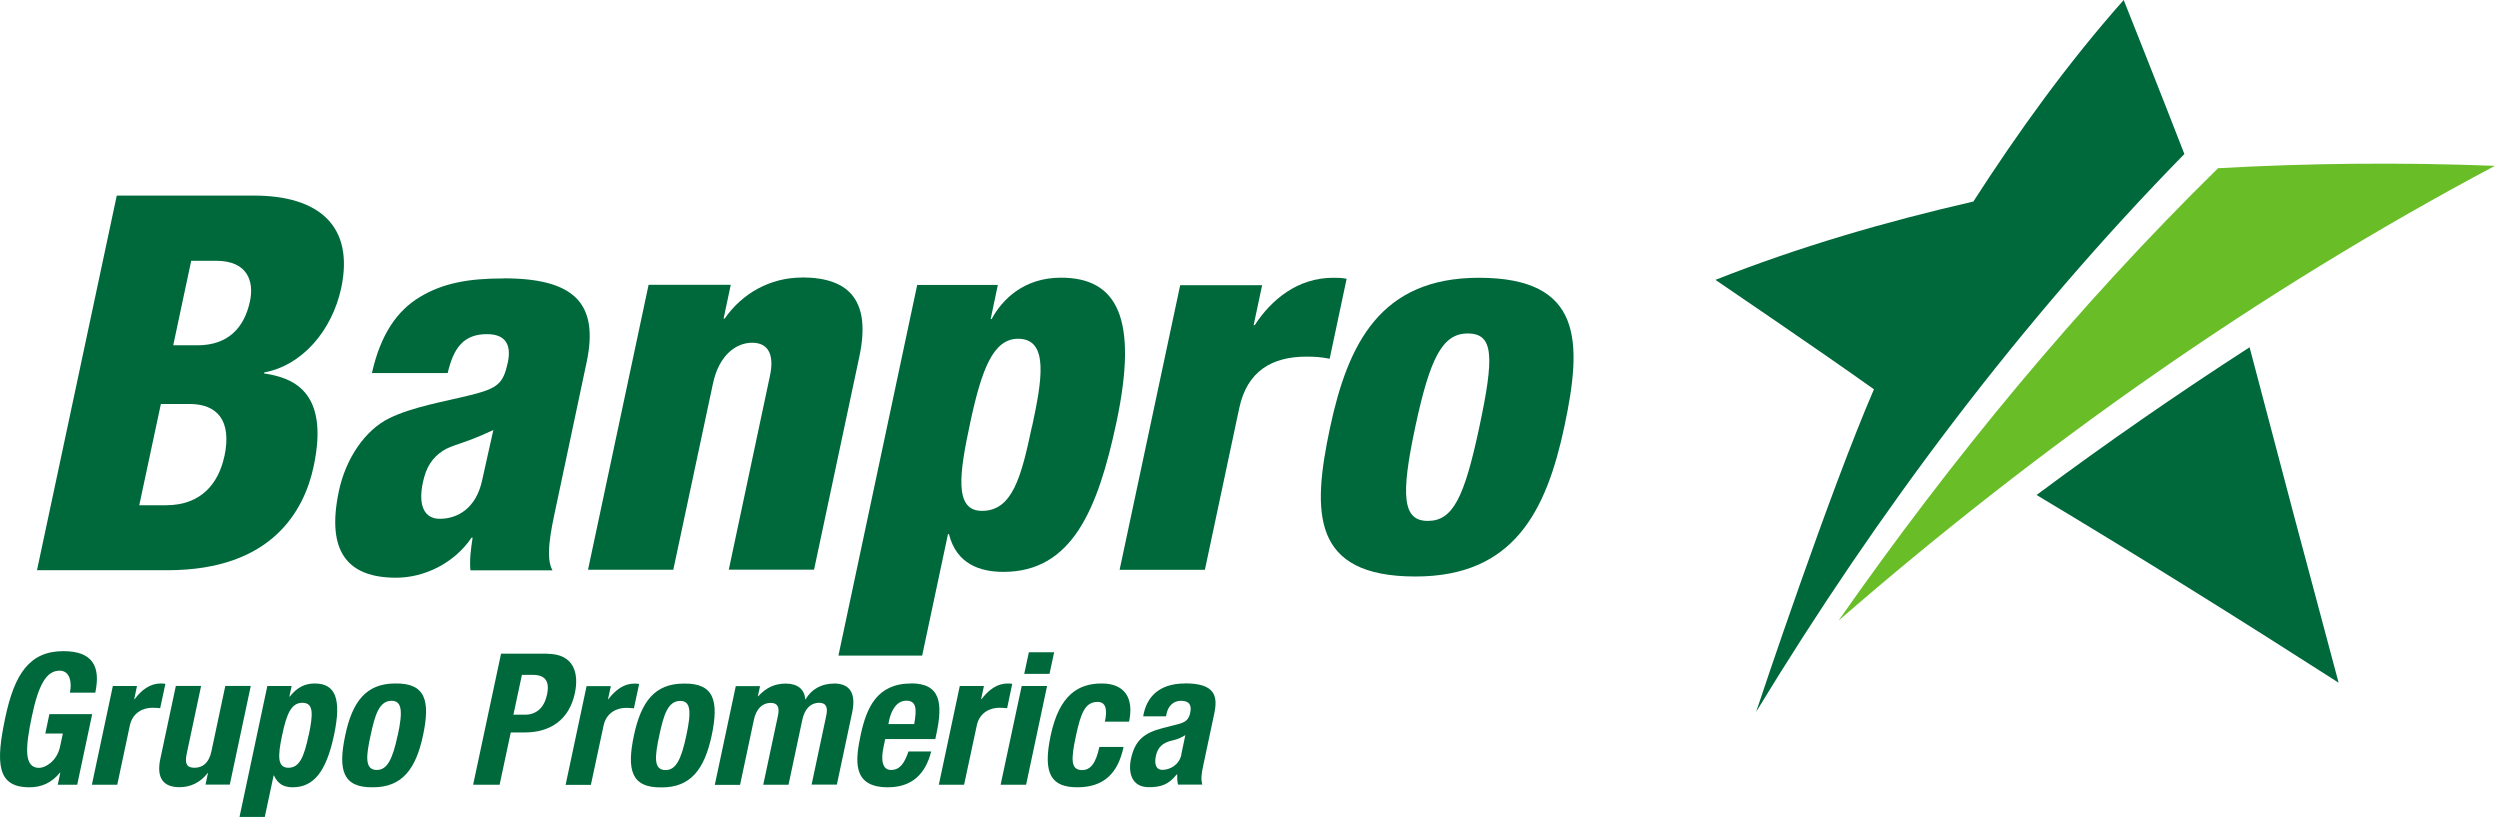
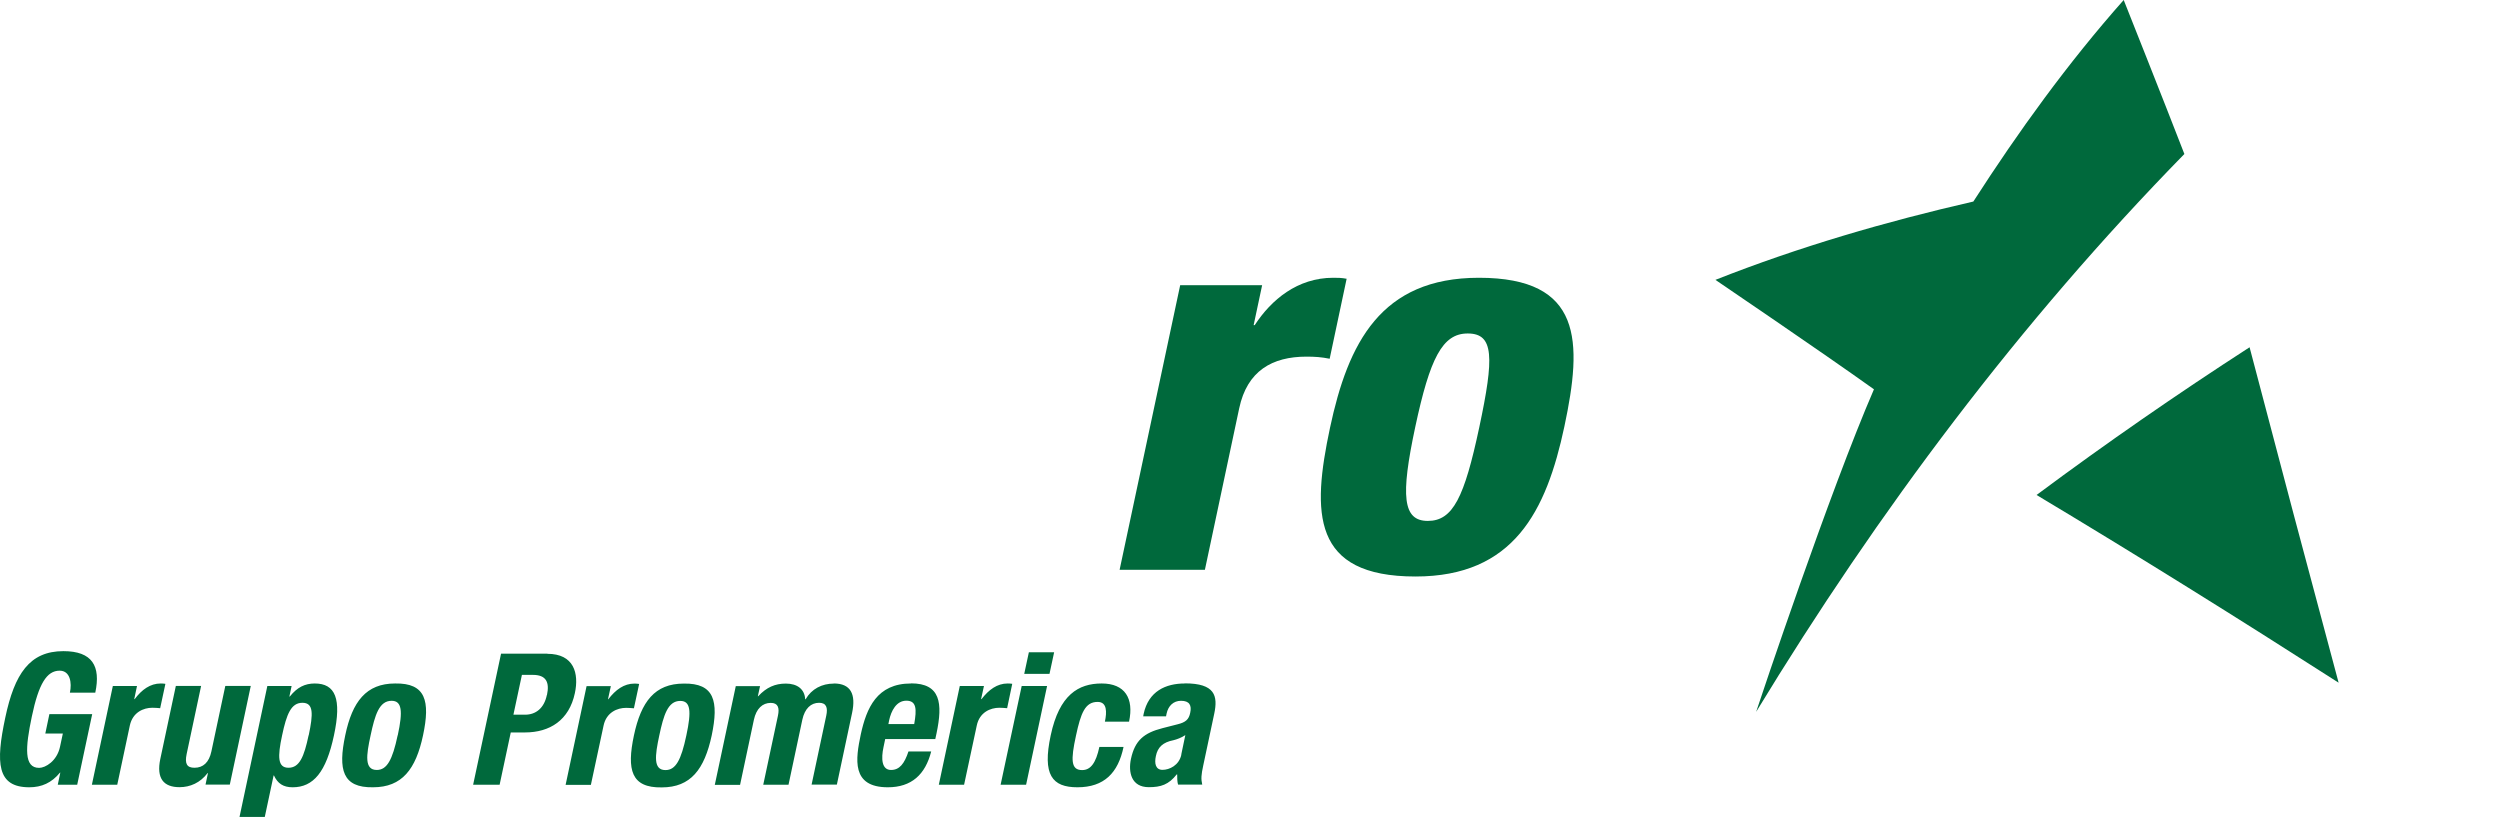
<svg xmlns="http://www.w3.org/2000/svg" width="148" height="49" viewBox="0 0 148 49" fill="none">
  <path d="M2.688 43.427H3.72L3.551 44.217C3.368 45.059 2.688 45.458 2.316 45.458C1.414 45.458 1.493 44.282 1.885 42.415C2.29 40.481 2.767 39.704 3.531 39.704C4.158 39.704 4.263 40.429 4.138 41.004H5.641C5.974 39.43 5.465 38.548 3.753 38.548C1.754 38.548 0.859 39.887 0.31 42.493C-0.258 45.17 -0.186 46.607 1.734 46.607C2.466 46.607 3.054 46.346 3.551 45.739H3.57L3.42 46.457H4.57L5.458 42.277H2.923L2.682 43.427H2.688ZM9.783 40.481C9.698 40.468 9.6 40.462 9.515 40.462C8.894 40.462 8.391 40.828 7.973 41.389H7.947L8.11 40.612H6.68L5.439 46.457H6.941L7.686 42.95C7.856 42.166 8.496 41.899 9.018 41.899C9.175 41.899 9.332 41.912 9.482 41.925L9.789 40.495L9.783 40.481ZM13.337 40.612L12.514 44.485C12.376 45.138 12.024 45.451 11.514 45.451C11.07 45.451 10.926 45.223 11.05 44.635L11.906 40.606H10.41L9.489 44.935C9.247 46.085 9.691 46.601 10.626 46.601C11.259 46.601 11.854 46.34 12.291 45.765H12.311L12.167 46.45H13.604L14.846 40.606H13.35L13.337 40.612ZM18.641 40.462C18.053 40.462 17.596 40.684 17.158 41.233H17.132L17.263 40.612H15.826L14.179 48.364H15.675L16.198 45.908H16.218C16.433 46.379 16.766 46.607 17.322 46.607C18.556 46.607 19.308 45.706 19.771 43.531C20.235 41.363 19.857 40.462 18.628 40.462M18.269 43.531C18.001 44.805 17.727 45.451 17.08 45.451C16.433 45.451 16.427 44.805 16.701 43.531C16.969 42.264 17.237 41.605 17.903 41.605C18.57 41.605 18.543 42.258 18.276 43.531M23.391 40.462C21.679 40.462 20.856 41.533 20.438 43.531C20.007 45.569 20.275 46.64 22.084 46.607C23.802 46.607 24.619 45.536 25.044 43.531C25.475 41.5 25.207 40.429 23.391 40.462ZM23.541 43.531C23.234 44.988 22.907 45.582 22.306 45.582C21.568 45.582 21.679 44.72 21.94 43.531C22.195 42.336 22.444 41.487 23.182 41.487C23.789 41.487 23.861 42.081 23.547 43.531M32.4 38.699H29.662L28.009 46.457H29.577L30.237 43.361H31.073C32.55 43.361 33.693 42.637 34.033 41.03C34.281 39.868 33.987 38.705 32.4 38.705M32.373 41.148C32.21 41.938 31.707 42.31 31.086 42.31H30.394L30.897 39.953H31.55C32.334 39.953 32.543 40.39 32.38 41.148M37.828 40.488C37.743 40.475 37.652 40.468 37.56 40.468C36.94 40.468 36.443 40.834 36.012 41.396H35.993L36.162 40.619H34.725L33.484 46.464H34.98L35.731 42.957C35.895 42.173 36.541 41.905 37.064 41.905C37.214 41.905 37.377 41.918 37.528 41.931L37.835 40.501L37.828 40.488ZM40.481 40.468C38.763 40.468 37.952 41.539 37.528 43.538C37.097 45.575 37.364 46.646 39.174 46.614C40.892 46.614 41.702 45.543 42.133 43.538C42.558 41.507 42.29 40.436 40.481 40.468ZM40.631 43.538C40.324 44.994 40.004 45.589 39.396 45.589C38.658 45.589 38.776 44.726 39.03 43.538C39.285 42.343 39.533 41.494 40.272 41.494C40.879 41.494 40.944 42.088 40.631 43.538ZM49.365 40.468C48.66 40.468 48.046 40.782 47.693 41.396H47.667C47.634 40.801 47.203 40.468 46.523 40.468C45.89 40.468 45.38 40.684 44.884 41.219H44.864L44.995 40.619H43.558L42.316 46.464H43.812L44.629 42.617C44.773 41.944 45.145 41.611 45.629 41.611C46.053 41.611 46.158 41.892 46.053 42.375L45.184 46.457H46.68L47.497 42.611C47.641 41.938 48.013 41.605 48.49 41.605C48.914 41.605 49.019 41.886 48.914 42.369L48.046 46.45H49.542L50.443 42.206C50.685 41.082 50.352 40.462 49.365 40.462M53.932 40.462C51.907 40.462 51.299 41.918 50.959 43.472C50.652 44.935 50.384 46.607 52.56 46.607C53.964 46.607 54.781 45.85 55.127 44.485H53.782C53.54 45.21 53.252 45.582 52.749 45.582C52.194 45.582 52.155 44.909 52.305 44.224L52.403 43.753H55.369L55.441 43.42C55.82 41.624 55.682 40.455 53.932 40.455M54.121 42.865H52.593L52.638 42.637C52.756 42.095 53.056 41.481 53.657 41.481C54.258 41.481 54.278 41.977 54.121 42.865ZM59.922 40.481C59.837 40.468 59.739 40.462 59.654 40.462C59.034 40.462 58.537 40.828 58.106 41.389H58.08L58.25 40.612H56.819L55.578 46.457H57.074L57.825 42.95C57.989 42.166 58.635 41.899 59.158 41.899C59.308 41.899 59.465 41.912 59.622 41.925L59.922 40.495V40.481ZM62.411 38.614H60.909L60.634 39.894H62.13L62.405 38.614H62.411ZM59.243 46.457H60.745L61.987 40.612H60.484L59.236 46.457H59.243ZM66.841 42.715C67.135 41.344 66.599 40.462 65.221 40.462C63.842 40.462 62.712 41.135 62.202 43.531C61.699 45.876 62.287 46.607 63.783 46.607C65.371 46.607 66.194 45.752 66.514 44.217H65.083C64.881 45.164 64.567 45.589 64.064 45.589C63.391 45.589 63.385 44.988 63.698 43.551C63.986 42.206 64.241 41.553 64.979 41.553C65.547 41.553 65.528 42.16 65.41 42.721H66.847L66.841 42.715ZM70.14 40.462C69.01 40.462 67.99 40.919 67.703 42.264L67.677 42.408H69.029L69.062 42.245C69.16 41.788 69.467 41.487 69.918 41.487C70.414 41.487 70.558 41.755 70.46 42.199C70.381 42.591 70.192 42.761 69.715 42.878L68.82 43.107C67.723 43.388 67.187 43.832 66.952 44.929C66.788 45.706 66.965 46.601 68.01 46.601C68.729 46.601 69.186 46.45 69.663 45.843H69.689C69.689 46.039 69.689 46.268 69.741 46.45H71.172C71.094 46.111 71.113 45.863 71.231 45.321L71.884 42.245C72.106 41.193 71.93 40.455 70.146 40.455M69.937 44.674C69.8 45.314 69.225 45.575 68.82 45.575C68.415 45.575 68.33 45.203 68.428 44.759C68.533 44.237 68.84 43.943 69.473 43.819C69.663 43.773 69.937 43.675 70.172 43.518L69.931 44.668L69.937 44.674Z" fill="#00693C" />
  <path d="M69.86 16.882H74.719L74.216 19.246H74.281C75.254 17.75 76.809 16.444 78.925 16.444C79.173 16.444 79.421 16.444 79.721 16.503L78.716 21.238C78.239 21.14 77.841 21.113 77.344 21.113C75.313 21.113 73.831 21.956 73.361 24.17L71.33 33.731H66.281L69.867 16.882H69.86Z" fill="#00693C" />
  <path d="M78.735 25.332C79.806 20.304 81.739 16.444 87.552 16.444C93.703 16.444 93.684 20.206 92.613 25.241C91.542 30.276 89.609 34.129 83.797 34.129C77.645 34.129 77.664 30.367 78.735 25.332ZM86.885 19.742C85.39 19.742 84.652 21.205 83.784 25.273C82.908 29.375 83.039 30.838 84.528 30.838C86.017 30.838 86.69 29.44 87.571 25.306C88.459 21.14 88.446 19.742 86.892 19.742H86.885Z" fill="#00693C" />
-   <path d="M15.63 22.113L15.643 22.047C17.844 21.649 19.646 19.624 20.201 17.045C20.985 13.348 18.843 11.579 15.042 11.579H6.912L2.19 33.757H9.916C16.107 33.757 18.013 30.217 18.569 27.605C19.535 23.073 17.23 22.348 15.63 22.106V22.113ZM13.279 27.023C12.946 28.571 11.947 29.91 9.831 29.91H8.244L9.524 23.915H11.209C12.828 23.915 13.742 24.849 13.285 27.023H13.279ZM14.8 17.828C14.461 19.415 13.494 20.441 11.692 20.441H10.255L11.32 15.438H12.789C14.683 15.438 15.042 16.679 14.8 17.828Z" fill="#00693C" />
-   <path d="M47.473 16.431C45.599 16.431 43.934 17.365 42.902 18.86H42.837L43.261 16.862H38.396L34.81 33.73H39.859L42.21 22.694C42.562 21.041 43.562 20.29 44.528 20.29C45.495 20.29 45.841 21.009 45.586 22.224L43.144 33.724H48.192L50.876 21.1C51.561 17.855 50.34 16.424 47.473 16.424V16.431Z" fill="#00693C" />
-   <path d="M29.808 16.483C27.718 16.483 26.223 16.764 24.871 17.574C23.512 18.384 22.533 19.788 22.017 22.086H26.503C26.843 20.623 27.424 19.781 28.828 19.781C29.952 19.781 30.278 20.434 30.063 21.459C29.788 22.733 29.455 22.988 27.842 23.392C26.36 23.765 24.427 24.078 23.036 24.764C21.638 25.45 20.482 27.102 20.064 29.061C19.287 32.705 20.619 34.201 23.454 34.201C25.139 34.201 26.908 33.325 27.914 31.83H27.979C27.875 32.49 27.79 33.169 27.849 33.763H32.708C32.27 33.012 32.616 31.399 32.89 30.119L34.725 21.459C35.483 17.913 33.948 16.477 29.808 16.477V16.483ZM28.548 28.408C28.195 30.093 27.091 30.713 26.033 30.713C25.106 30.713 24.747 29.904 25.034 28.565C25.23 27.637 25.596 27.102 26.203 26.697C26.752 26.325 27.444 26.292 29.207 25.456C29.064 26.135 28.848 27.017 28.548 28.408Z" fill="#00693C" />
-   <path d="M62.807 16.438C60.6 16.438 59.313 17.75 58.706 18.887H58.647L59.072 16.869H54.298L49.635 38.811H54.592L56.12 31.621H56.179C56.623 33.398 58.027 33.855 59.405 33.855C63.473 33.855 64.995 30.152 66.092 25.006C67.405 18.828 66.138 16.438 62.807 16.438ZM61.09 25.254C60.456 28.251 59.934 30.243 58.131 30.243C56.453 30.243 56.806 27.977 57.432 25.045C58.118 21.832 58.804 20.055 60.273 20.055C62.141 20.055 61.664 22.596 61.096 25.26L61.09 25.254Z" fill="#00693C" />
-   <path d="M131.307 9.959C122.974 18.142 115.529 27.174 108.842 36.741C120.76 26.39 133.717 17.247 147.666 9.835V9.816C142.213 9.607 136.753 9.652 131.3 9.959H131.307Z" fill="#69BE28" />
  <path d="M103.957 42.142H103.963C111.193 30.25 119.571 19.076 129.315 9.117C128.139 6.073 125.723 0 125.723 0C122.425 3.722 119.513 7.752 116.822 11.931C111.637 13.12 106.51 14.609 101.553 16.568C101.553 16.568 107.849 20.839 110.938 23.047C108.319 29.094 104.205 41.404 103.963 42.142H103.957ZM138.445 40.411C136.668 33.796 134.912 27.187 133.175 20.558C128.877 23.334 124.672 26.247 120.564 29.303C126.579 32.908 132.535 36.624 138.438 40.411H138.445Z" fill="#00693C" />
</svg>